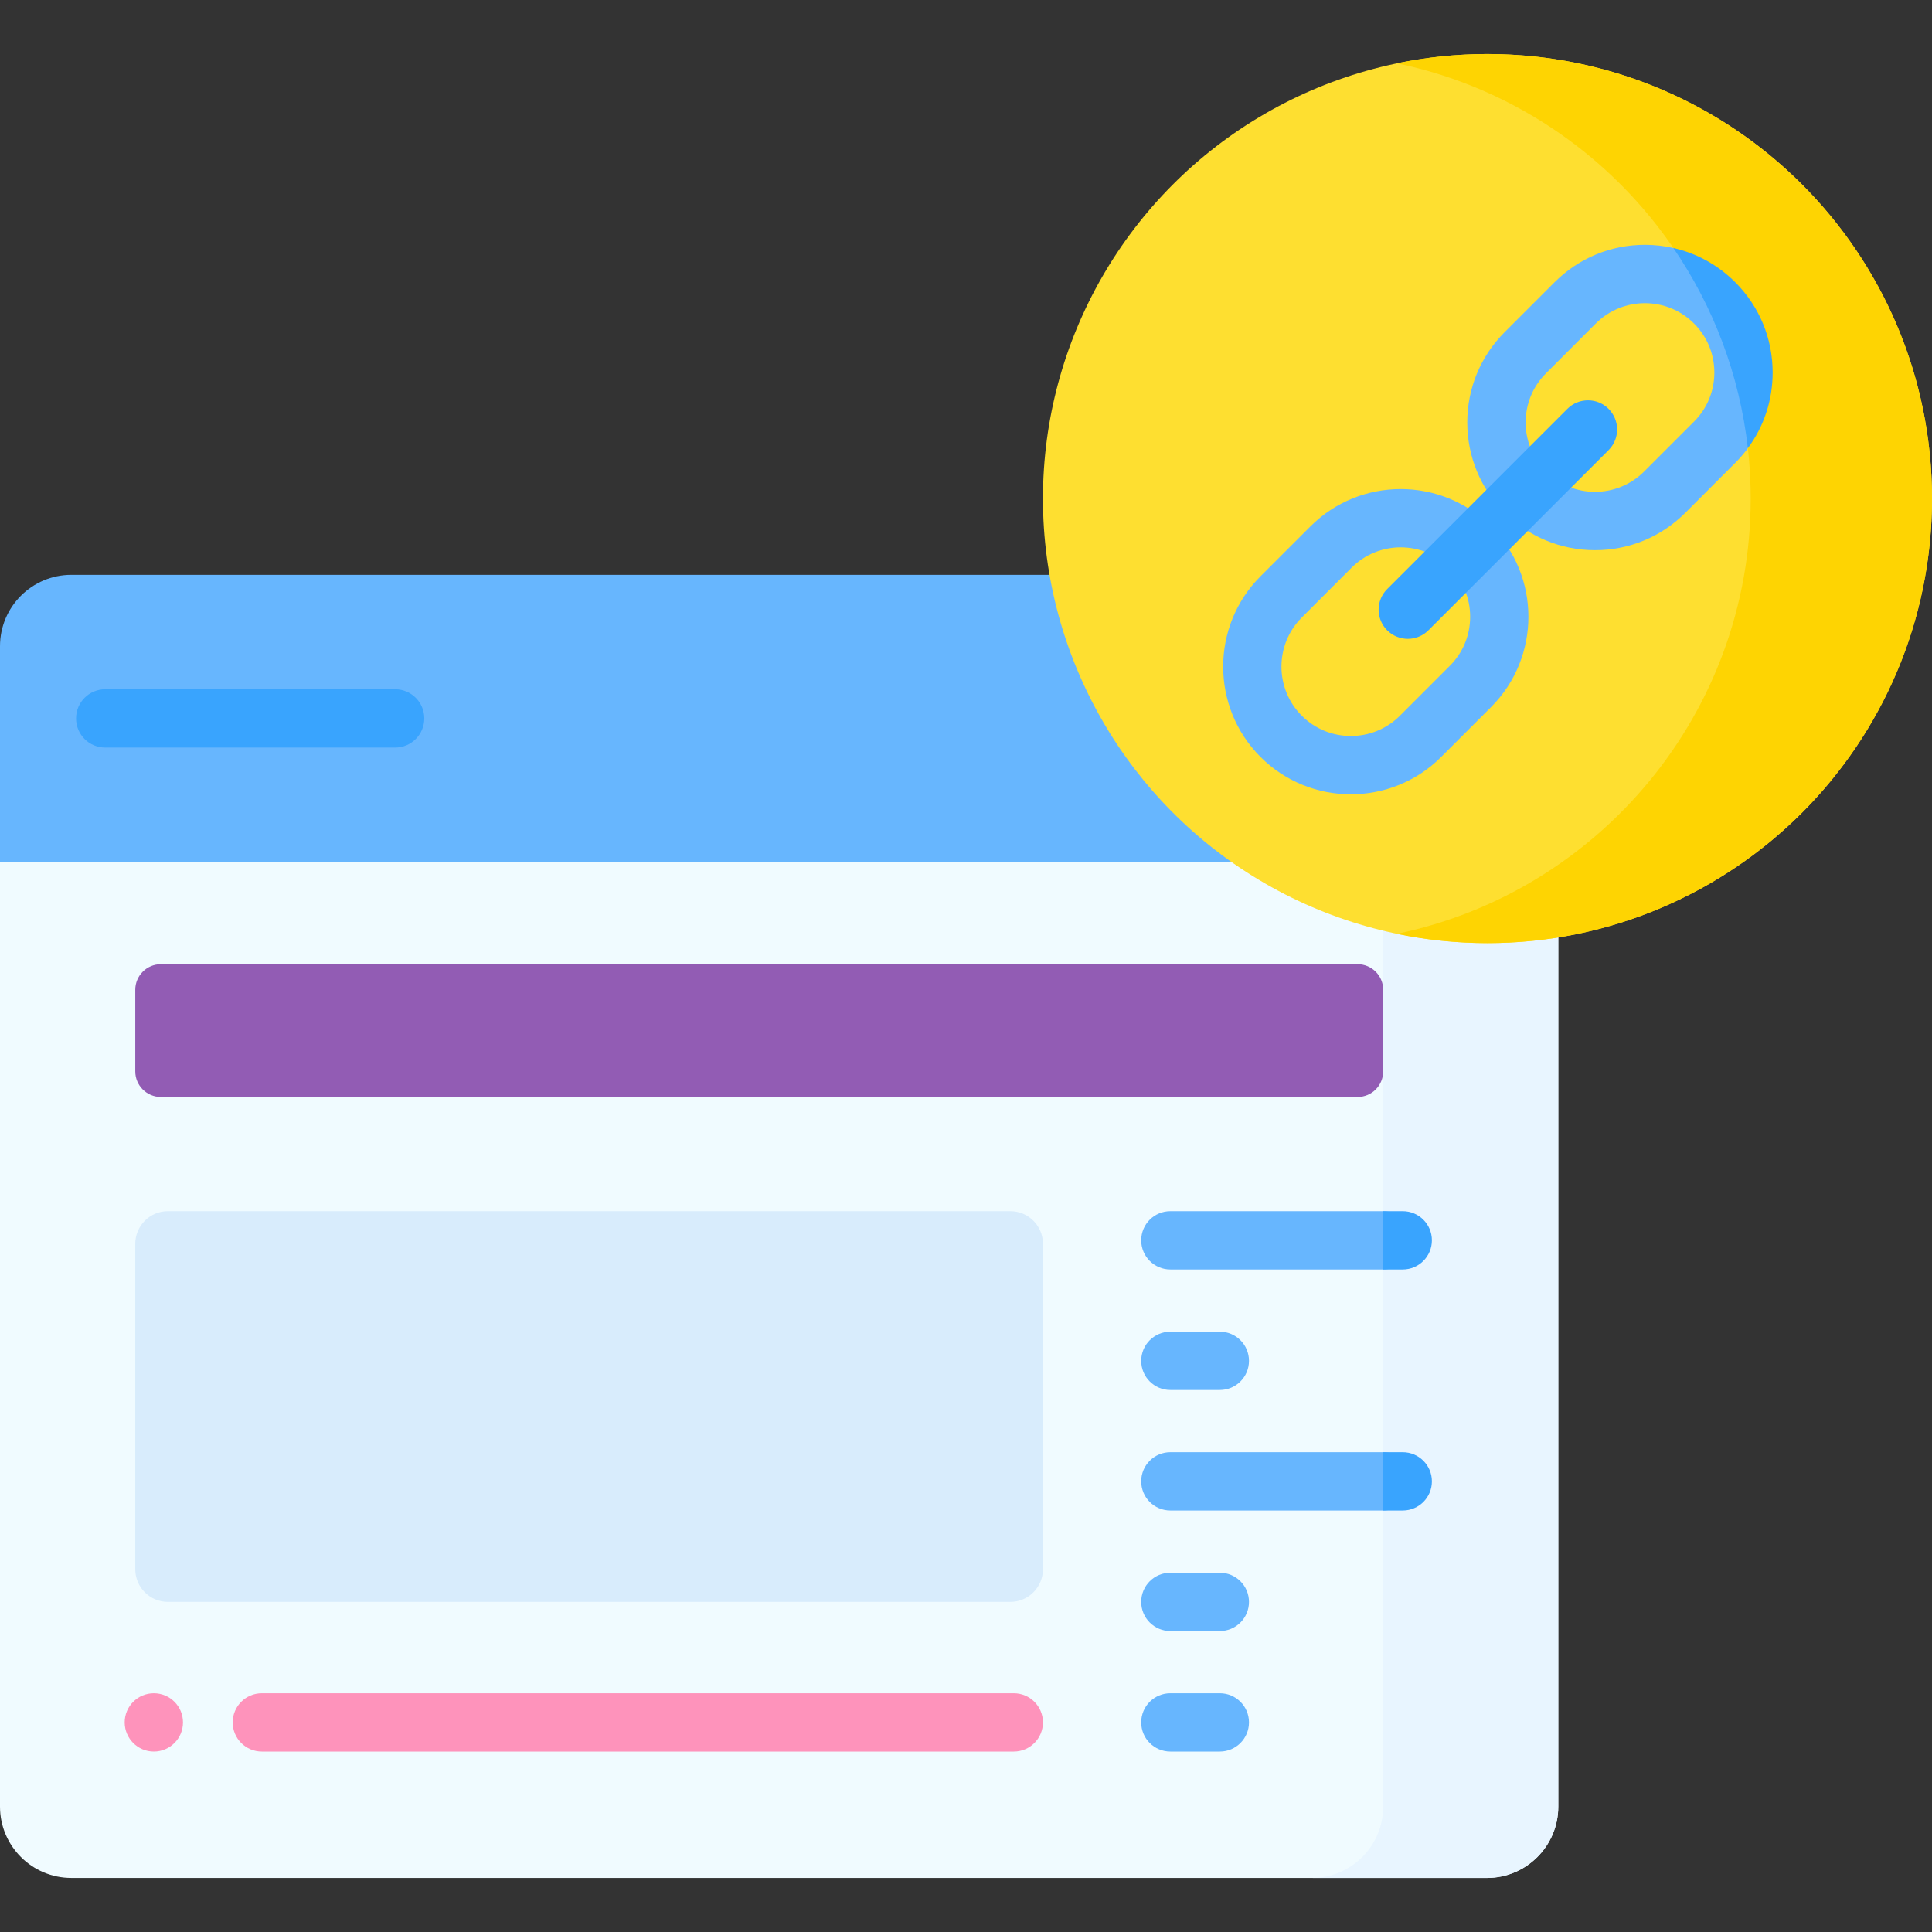
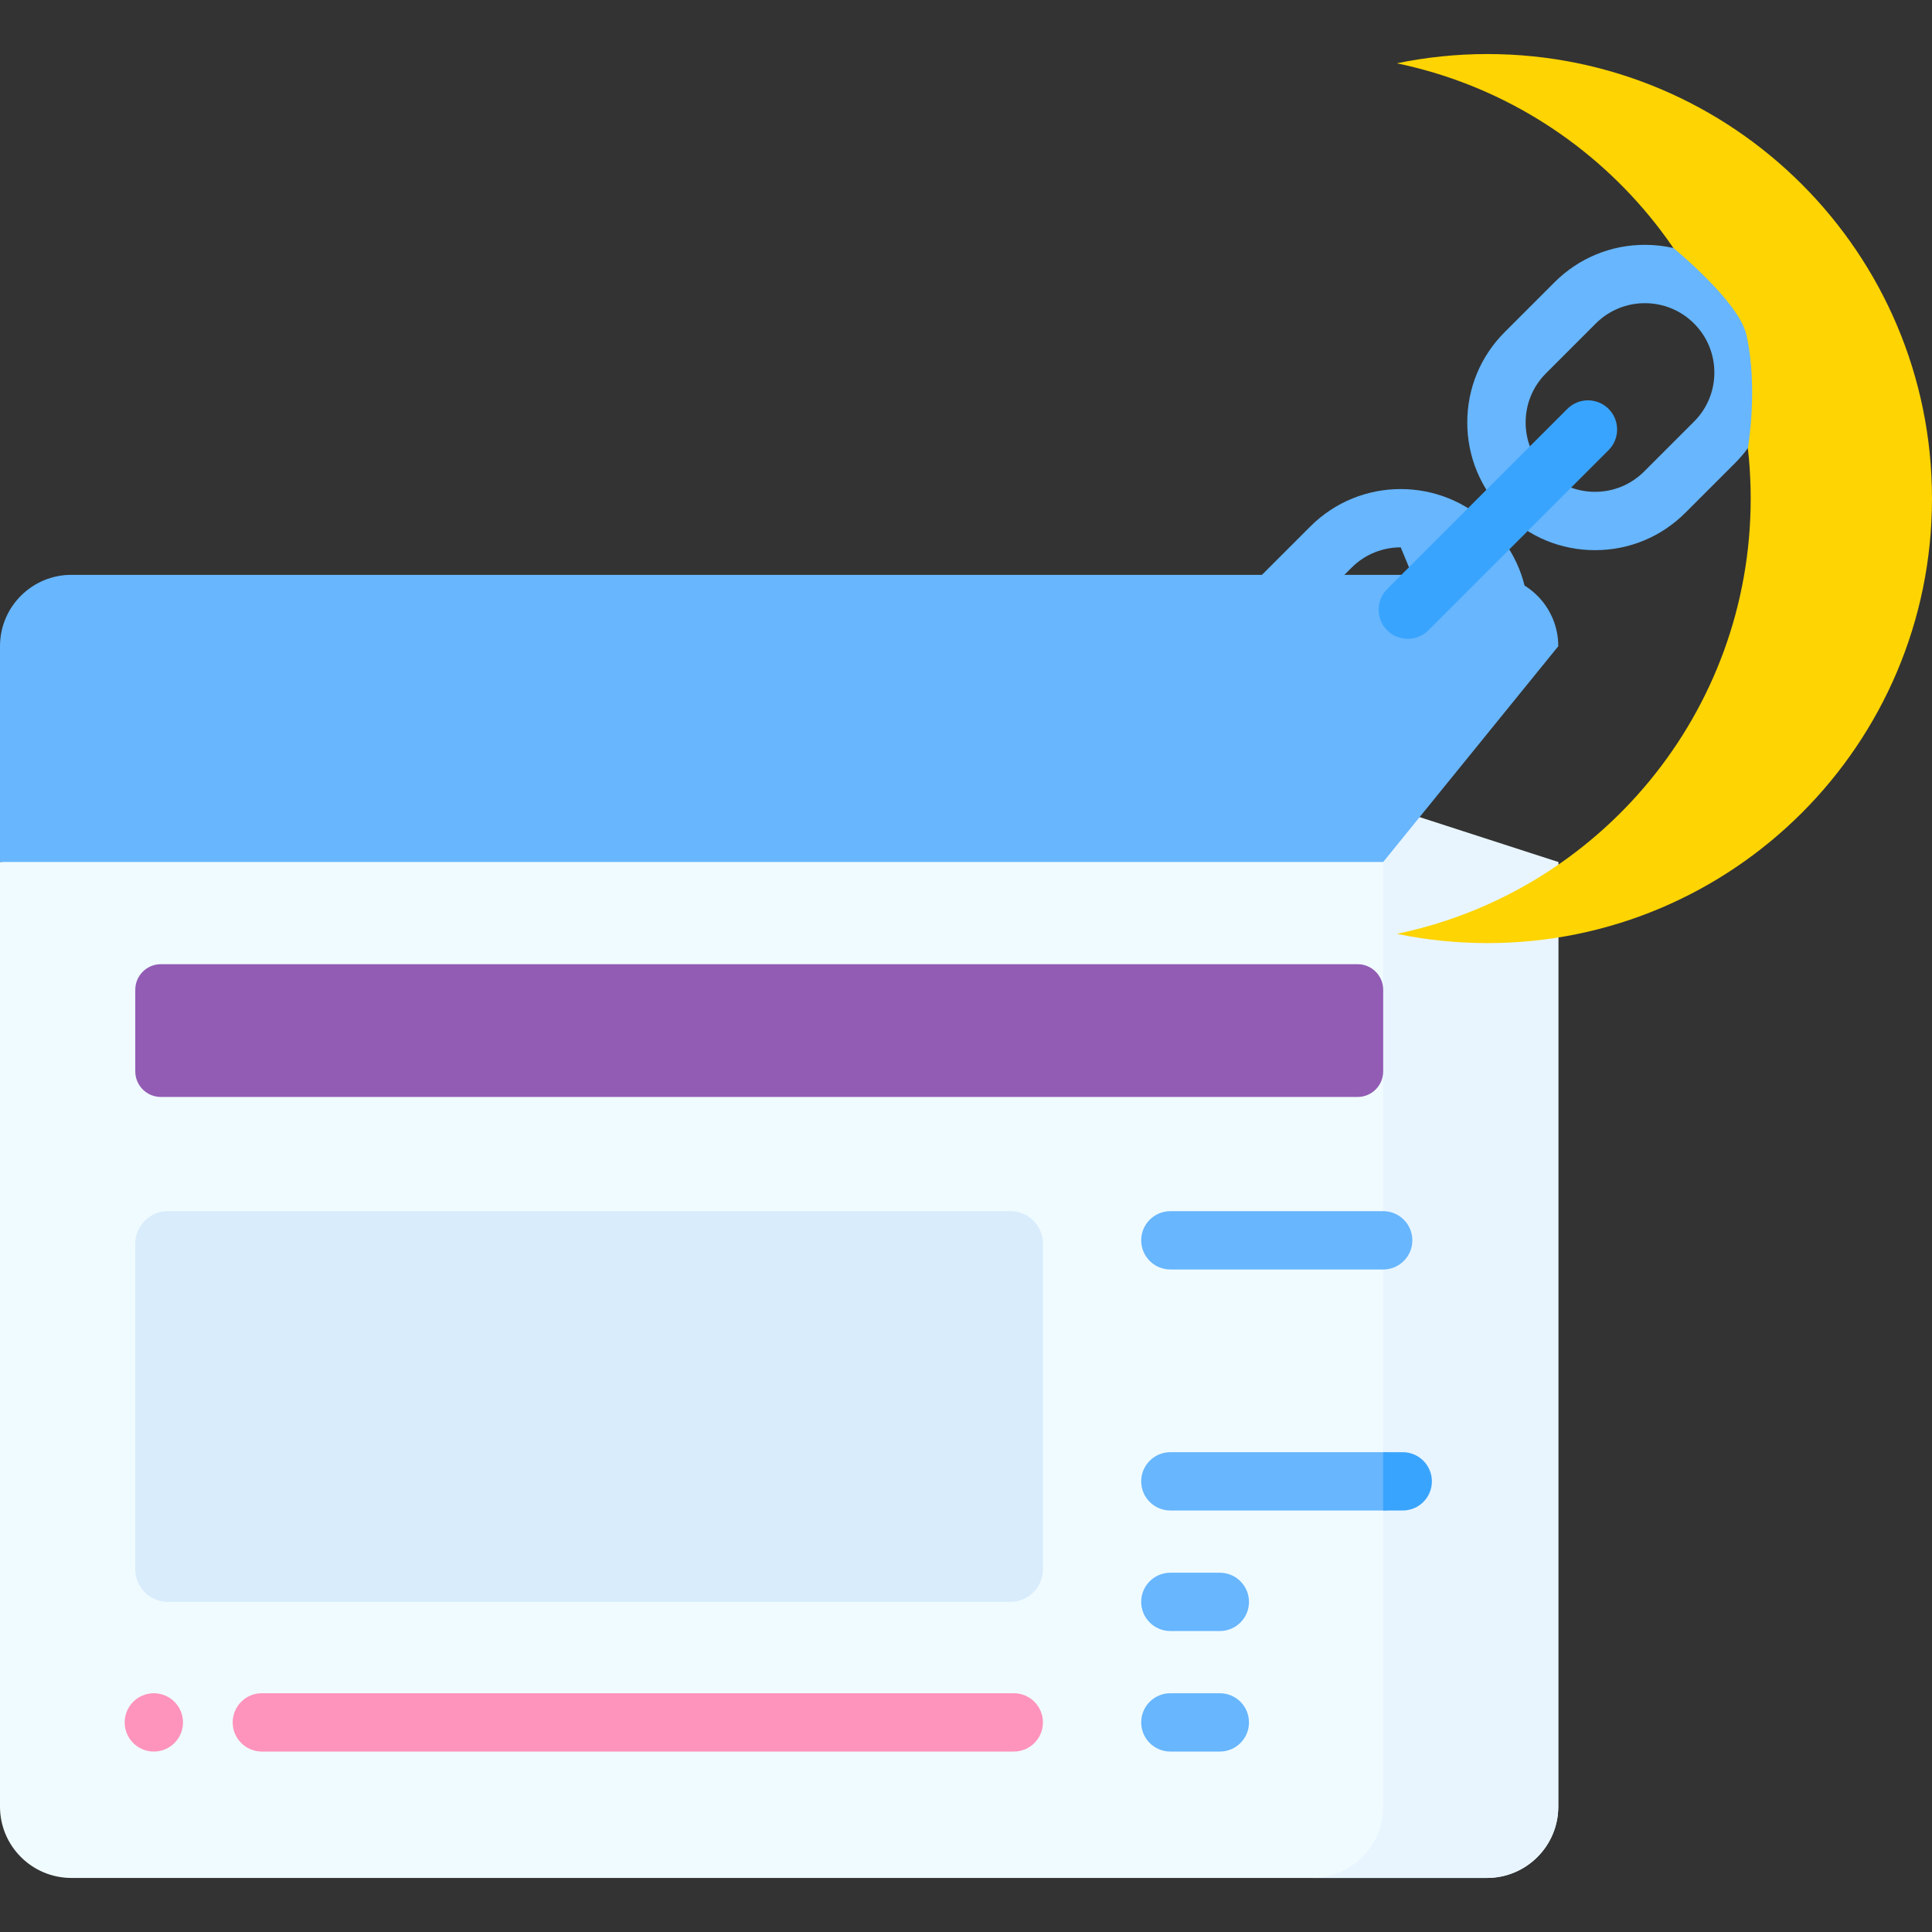
<svg xmlns="http://www.w3.org/2000/svg" id="Capa_1" enable-background="new 0 0 512 512" viewBox="0 0 512 512">
  <rect x="0" y="0" width="512" height="512" fill="#333333" stroke="none" />
  <g>
    <g>
      <path d="m412.962 228.433v250.331c0 10.442-8.469 18.91-18.921 18.91h-375.12c-10.452 0-18.921-8.469-18.921-18.91v-250.331l206.481-20.083z" fill="#f0fbff" />
      <path d="m412.958 228.436v250.328c0 10.446-8.468 18.914-18.914 18.914h-46.41c10.456 0 18.925-8.468 18.925-18.914v-265.346z" fill="#e8f5ff" />
      <path d="m394.047 152.338h-375.131c-10.447 0-18.916 8.469-18.916 18.916v57.179l366.559.003 46.403-57.182c0-10.447-8.468-18.916-18.915-18.916z" fill="#67b6fe" />
      <g>
-         <path d="m104.716 198.112h-76.831c-4.268 0-7.726-3.459-7.726-7.726 0-4.268 3.459-7.726 7.726-7.726h76.831c4.268 0 7.726 3.459 7.726 7.726.001 4.267-3.458 7.726-7.726 7.726z" fill="#39a4fe" />
-       </g>
+         </g>
    </g>
    <path d="m35.847 415.864v-86.242c0-4.778 3.873-8.651 8.651-8.651h223.24c4.778 0 8.651 3.873 8.651 8.651v86.242c0 4.778-3.873 8.651-8.651 8.651h-223.24c-4.778 0-8.651-3.873-8.651-8.651z" fill="#d8ecfc" />
-     <circle cx="394.195" cy="132.127" fill="#fedf30" r="117.805" />
    <path d="m394.195 14.322c-8.233 0-16.268.848-24.025 2.455 53.54 11.094 93.781 58.522 93.781 115.35 0 56.829-40.24 104.256-93.781 115.35 7.757 1.607 15.791 2.455 24.025 2.455 65.062 0 117.805-52.743 117.805-117.805s-52.743-117.805-117.805-117.805z" fill="#fed402" />
    <g>
      <path d="m268.663 464.18h-199.272c-4.268 0-7.726-3.459-7.726-7.726 0-4.268 3.459-7.726 7.726-7.726h199.272c4.268 0 7.726 3.459 7.726 7.726s-3.458 7.726-7.726 7.726z" fill="#fe93bb" />
    </g>
    <g>
      <g>
        <path d="m374.285 328.7c0 4.265-3.461 7.726-7.726 7.726h-56.402c-4.265 0-7.726-3.462-7.726-7.726 0-4.275 3.461-7.726 7.726-7.726h56.402c4.265 0 7.726 3.451 7.726 7.726z" fill="#67b6fe" />
      </g>
      <g>
-         <path d="m323.267 368.362h-13.112c-4.268 0-7.726-3.459-7.726-7.726s3.459-7.726 7.726-7.726h13.112c4.268 0 7.726 3.459 7.726 7.726s-3.459 7.726-7.726 7.726z" fill="#67b6fe" />
-       </g>
+         </g>
      <g>
        <path d="m374.285 392.571c0 4.275-3.461 7.726-7.726 7.726h-56.402c-4.265 0-7.726-3.451-7.726-7.726 0-4.265 3.461-7.726 7.726-7.726h56.402c4.265 0 7.726 3.461 7.726 7.726z" fill="#67b6fe" />
      </g>
      <g>
        <path d="m323.267 432.241h-13.112c-4.268 0-7.726-3.459-7.726-7.726 0-4.268 3.459-7.726 7.726-7.726h13.112c4.268 0 7.726 3.459 7.726 7.726 0 4.268-3.459 7.726-7.726 7.726z" fill="#67b6fe" />
      </g>
      <g>
        <path d="m323.267 464.18h-13.112c-4.268 0-7.726-3.459-7.726-7.726 0-4.268 3.459-7.726 7.726-7.726h13.112c4.268 0 7.726 3.459 7.726 7.726s-3.459 7.726-7.726 7.726z" fill="#67b6fe" />
      </g>
    </g>
    <path d="m379.467 392.571c0 4.275-3.461 7.726-7.726 7.726h-5.182v-15.453h5.182c4.265.001 7.726 3.462 7.726 7.727z" fill="#39a4fe" />
-     <path d="m371.741 336.426h-5.182v-15.453h5.182c4.265 0 7.726 3.451 7.726 7.726 0 4.266-3.461 7.727-7.726 7.727z" fill="#39a4fe" />
    <g>
      <g>
        <g>
-           <path d="m357.989 210.498c-8.669 0-17.338-3.3-23.938-9.899-13.199-13.2-13.199-34.677 0-47.877l13.216-13.216c13.201-13.199 34.677-13.198 47.876-.001 13.2 13.2 13.2 34.677.001 47.877l-13.217 13.217c-6.599 6.599-15.268 9.899-23.938 9.899zm13.216-65.447c-4.712 0-9.424 1.793-13.011 5.38l-13.215 13.216c-7.175 7.175-7.175 18.849 0 26.023 7.173 7.175 18.848 7.176 26.021 0l13.217-13.217c3.476-3.475 5.39-8.096 5.39-13.011 0-4.914-1.914-9.535-5.389-13.01-3.587-3.587-8.3-5.381-13.013-5.381z" fill="#67b6fe" />
+           <path d="m357.989 210.498c-8.669 0-17.338-3.3-23.938-9.899-13.199-13.2-13.199-34.677 0-47.877l13.216-13.216c13.201-13.199 34.677-13.198 47.876-.001 13.2 13.2 13.2 34.677.001 47.877l-13.217 13.217c-6.599 6.599-15.268 9.899-23.938 9.899zm13.216-65.447c-4.712 0-9.424 1.793-13.011 5.38l-13.215 13.216c-7.175 7.175-7.175 18.849 0 26.023 7.173 7.175 18.848 7.176 26.021 0l13.217-13.217z" fill="#67b6fe" />
        </g>
        <g>
          <path d="m443.462 65.726c-2.442-.556-4.965-.845-7.541-.845-9.045 0-17.544 3.523-23.942 9.91l-13.217 13.217c-6.398 6.398-9.921 14.896-9.921 23.941s3.523 17.544 9.921 23.941c6.397 6.387 14.896 9.91 23.931 9.91 9.045 0 17.544-3.523 23.941-9.91l13.217-13.217c1.226-1.226 2.349-2.534 3.348-3.904 0 0 2.802-15.843-.389-30.056-1.98-8.825-19.348-22.987-19.348-22.987zm5.46 46.018-13.217 13.217c-7.17 7.17-18.842 7.18-26.012 0-7.18-7.17-7.18-18.852 0-26.022l13.217-13.217c3.585-3.585 8.293-5.378 13.001-5.378 4.718 0 9.426 1.793 13.011 5.378 3.482 3.472 5.398 8.097 5.398 13.011s-1.916 9.539-5.398 13.011z" fill="#67b6fe" />
        </g>
      </g>
      <g>
        <path d="m373.077 169.298c-1.977 0-3.955-.755-5.464-2.263-3.017-3.018-3.017-7.909 0-10.928l47.75-47.75c3.018-3.016 7.909-3.016 10.928 0 3.017 3.018 3.017 7.909 0 10.928l-47.749 47.75c-1.51 1.508-3.488 2.263-5.465 2.263z" fill="#39a4fe" />
      </g>
    </g>
-     <path d="m469.773 98.733c0 7.304-2.297 14.258-6.573 20.037-2.205-19.522-9.179-37.612-19.738-53.044 6.16 1.391 11.816 4.491 16.39 9.066 6.398 6.397 9.921 14.896 9.921 23.941z" fill="#39a4fe" />
    <circle cx="40.769" cy="456.454" fill="#fe93bb" r="7.726" />
    <path d="m359.774 290.706h-317.142c-3.747 0-6.785-3.038-6.785-6.785v-21.616c0-3.747 3.038-6.785 6.785-6.785h317.143c3.747 0 6.785 3.038 6.785 6.785v21.616c-.001 3.748-3.039 6.785-6.786 6.785z" fill="#925cb4" />
  </g>
  <g />
  <g />
  <g />
  <g />
  <g />
  <g />
  <g />
  <g />
  <g />
  <g />
  <g />
  <g />
  <g />
  <g />
  <g />
</svg>